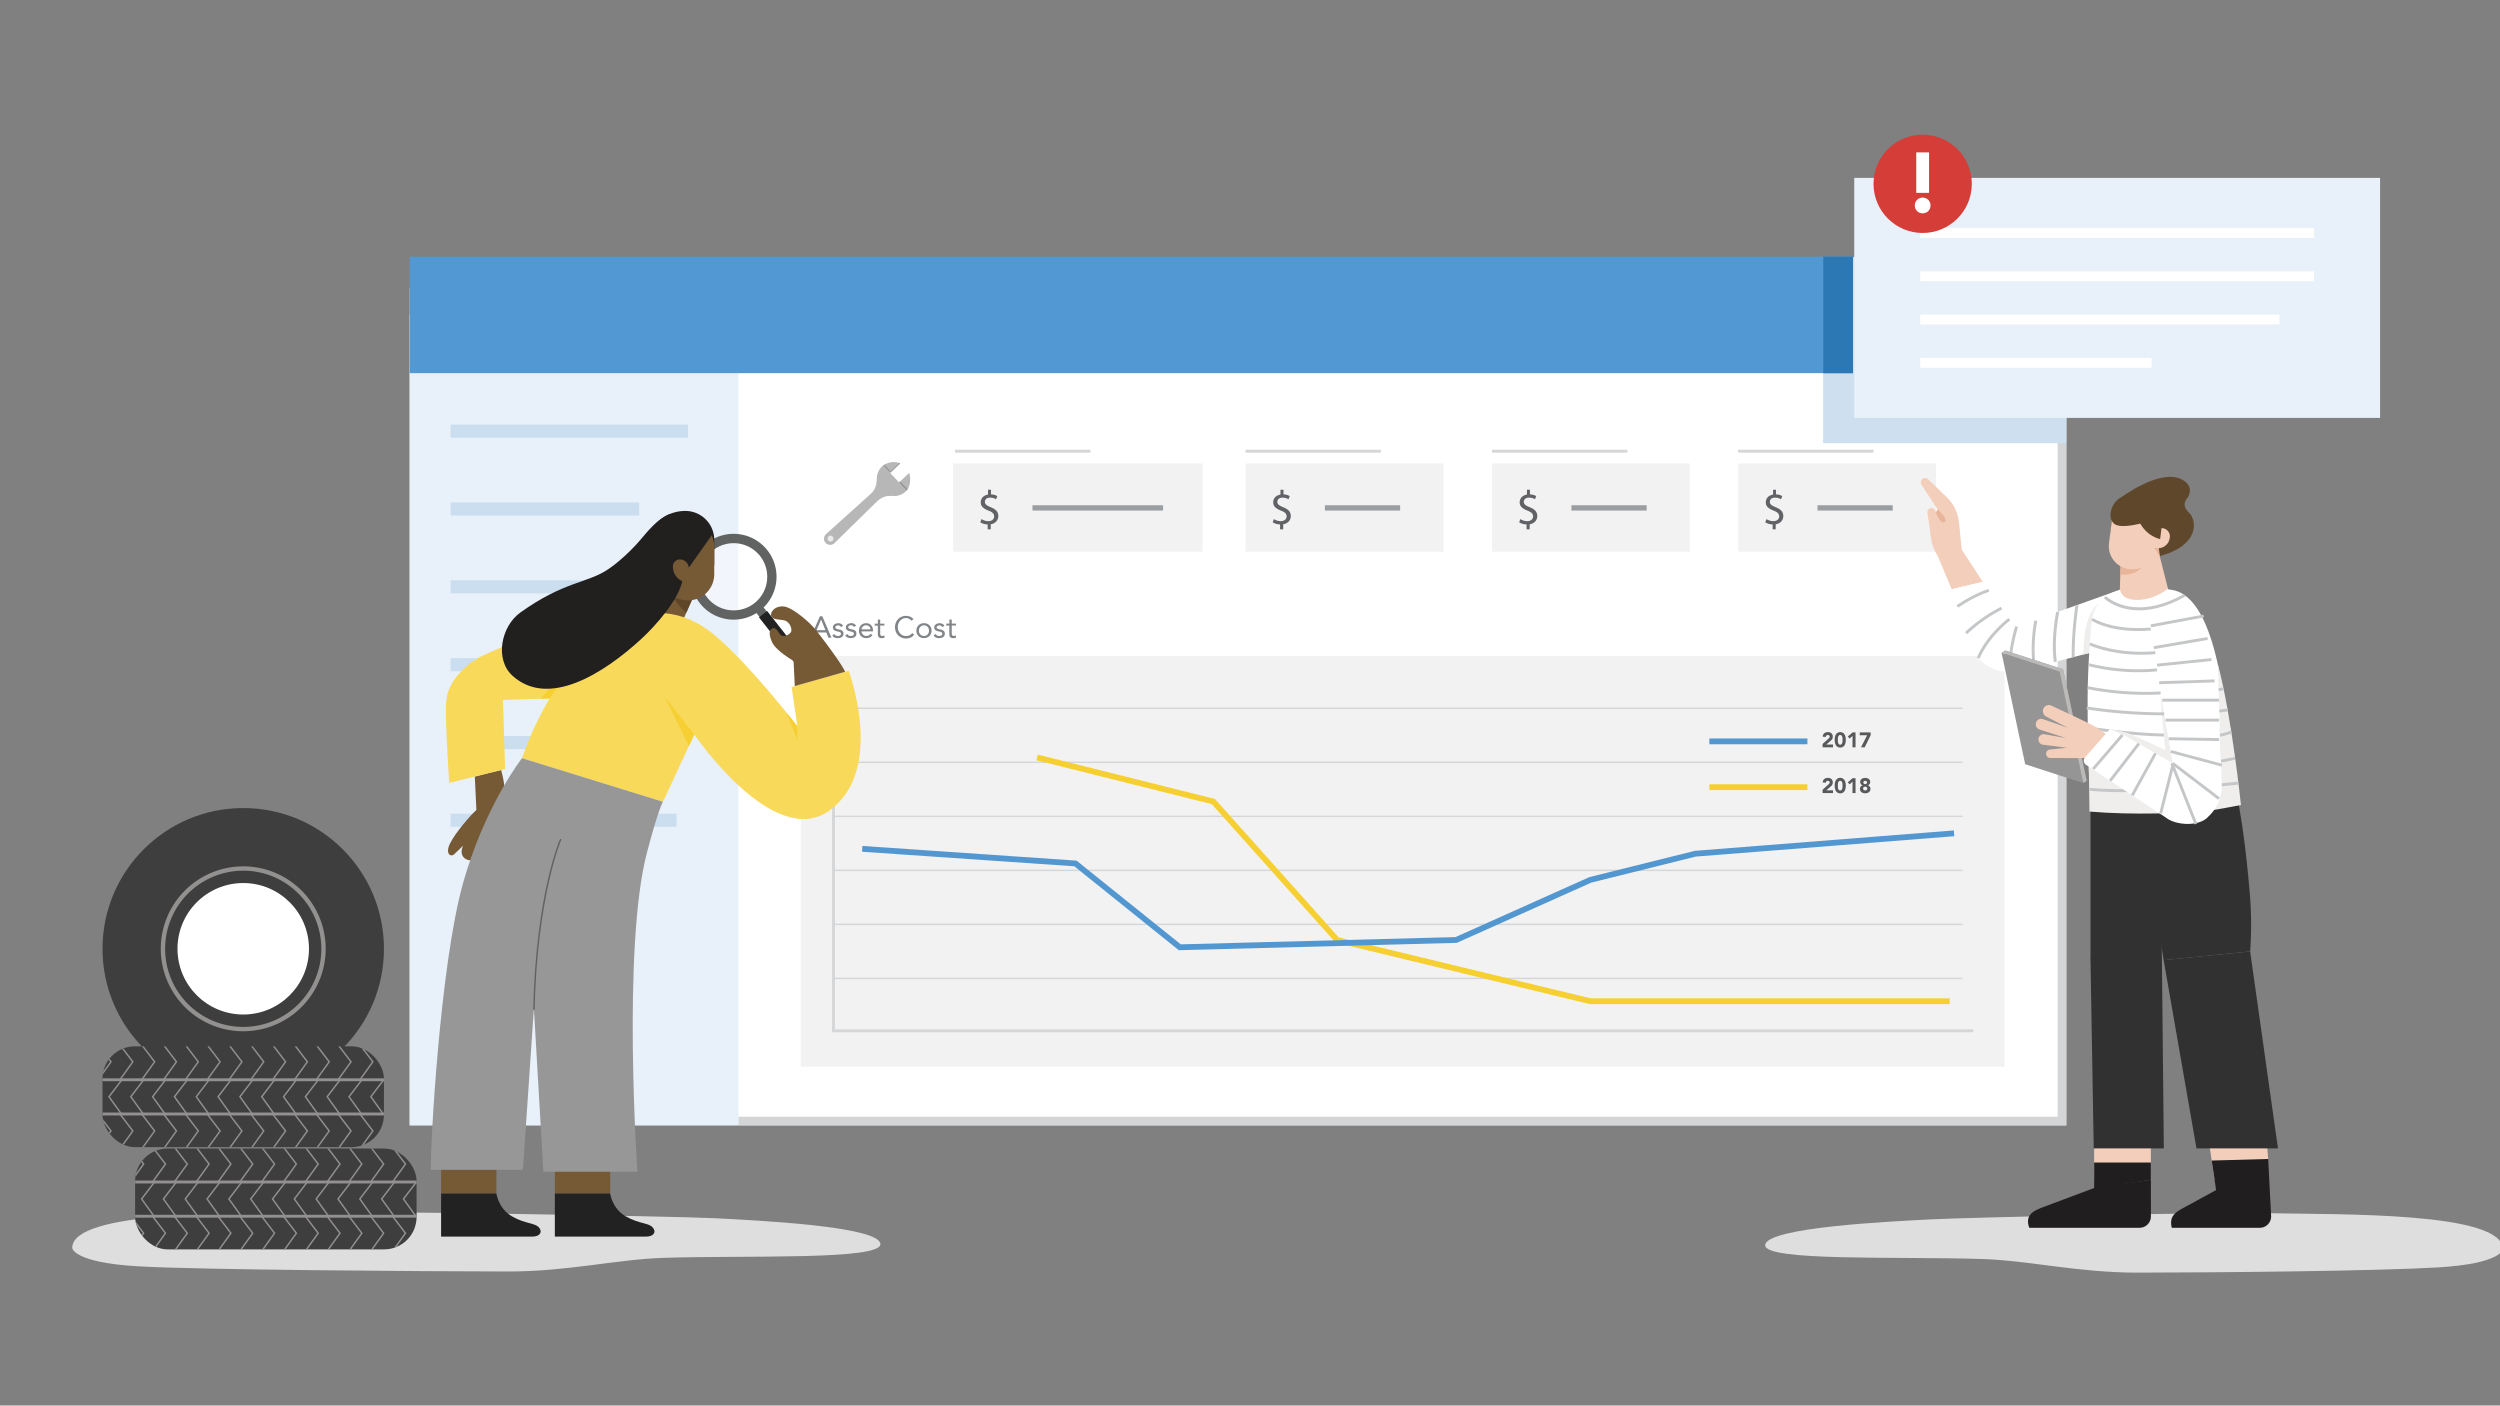
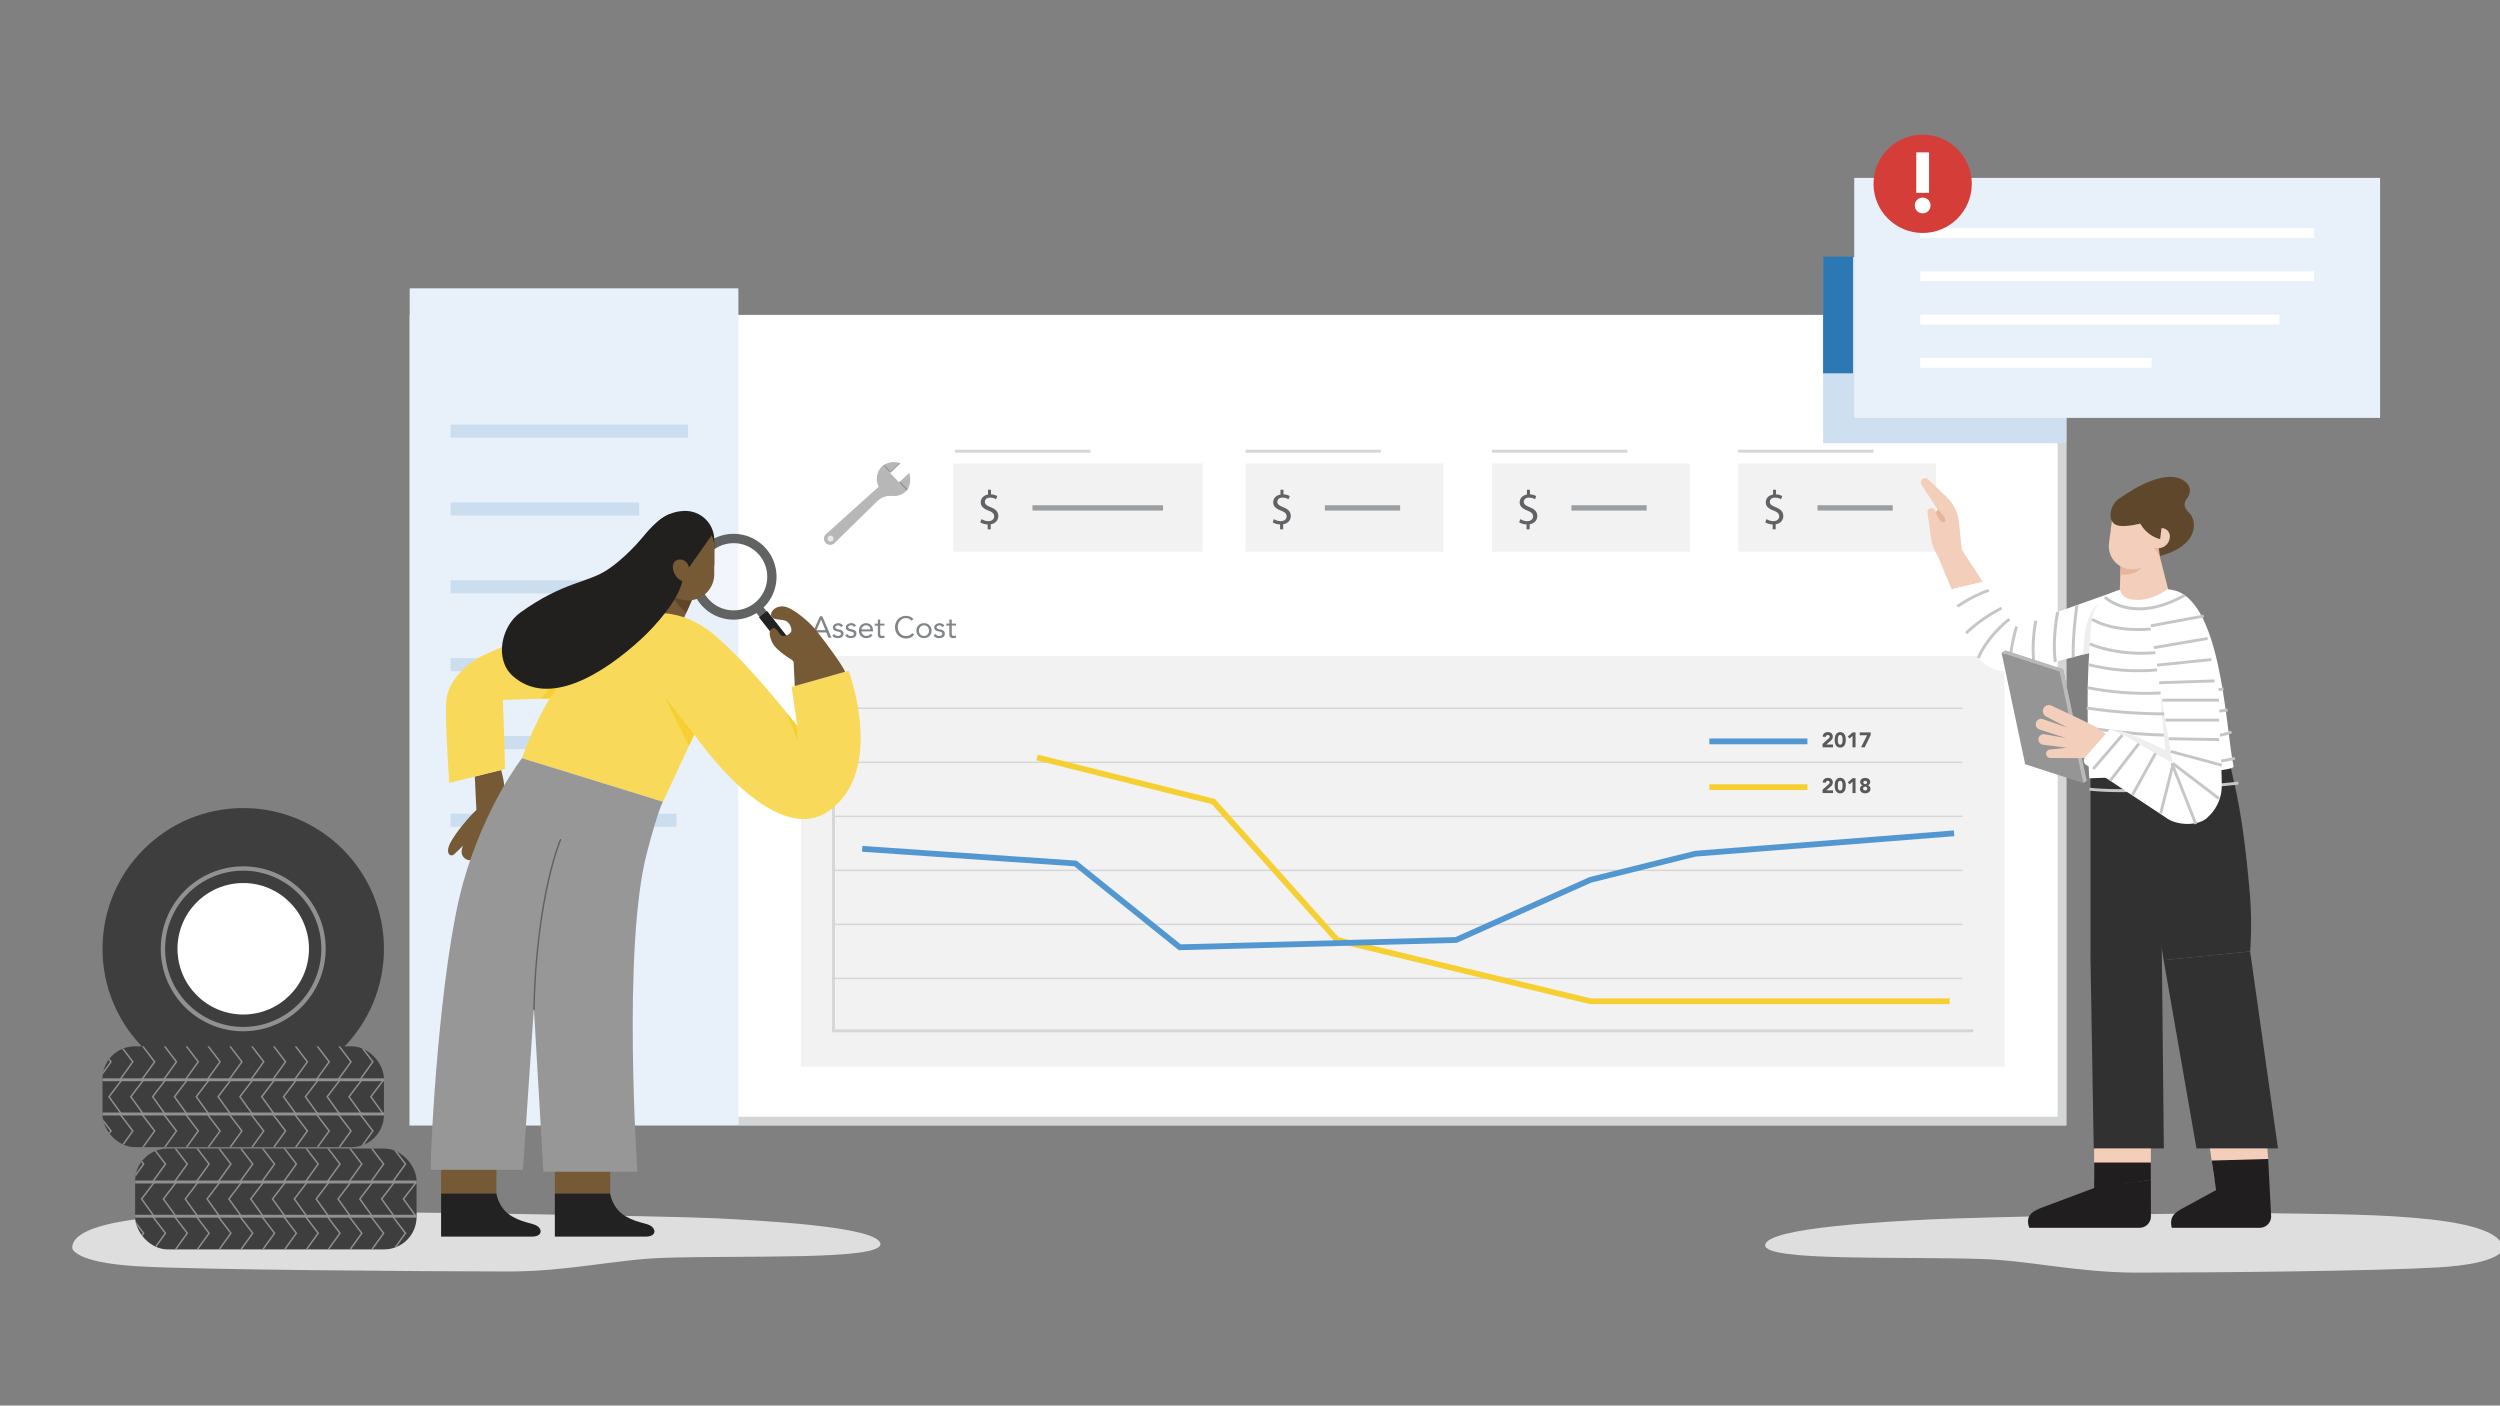
<svg xmlns="http://www.w3.org/2000/svg" id="Layer_1" data-name="Layer 1" viewBox="0 0 1721.19 967.7">
  <rect x="0" y="0" width="1721.19" height="967.7" fill="#808080" stroke="none" />
  <defs>
    <style>.cls-1{fill:none;}.cls-2{fill:#fff;}.cls-3{fill:#d4d5d6;}.cls-4{fill:#dedede;}.cls-5{fill:#e8f0f9;}.cls-6{fill:#5298d2;}.cls-7{fill:#f2f2f2;}.cls-8{fill:#616265;}.cls-9{fill:#9b9ea1;}.cls-10{fill:#d4d6d7;}.cls-11{fill:#828587;}.cls-12{fill:#b8b7b8;}.cls-13{fill:#eaeaea;}.cls-14{fill:#969595;}.cls-15{opacity:0.5;}.cls-16{fill:#abcce7;}.cls-17{fill:#f6cf32;}.cls-18{fill:#5397d1;}.cls-19{fill:#58595b;}.cls-20{fill:#5f472c;}.cls-21{fill:#313131;}.cls-22{fill:#f3ceba;}.cls-23{fill:#211e1f;}.cls-24{fill:#e8b49a;}.cls-25{fill:#c4c6c8;}.cls-26{fill:#efeeed;}.cls-27{fill:#bbbab9;}.cls-28{fill:#cedfef;}.cls-29{fill:#2c78b4;}.cls-30{fill:#d53e38;}.cls-31{fill:#765a36;}.cls-32{fill:#212221;}.cls-33{opacity:0.42;}.cls-34{clip-path:url(#clip-path);}.cls-35{fill:#616262;}.cls-36{fill:#f8d95a;}.cls-37{fill:#221f1f;}.cls-38{fill:#604629;}.cls-39{fill:#e9b59b;}.cls-40{fill:#979797;}.cls-41{fill:#3e3e3e;}.cls-42{clip-path:url(#clip-path-2);}.cls-43{fill:#939090;}.cls-44{clip-path:url(#clip-path-3);}</style>
    <clipPath id="clip-path">
      <circle class="cls-1" cx="505.11" cy="397.04" r="23.9" />
    </clipPath>
    <clipPath id="clip-path-2">
      <rect class="cls-1" x="93.04" y="790.74" width="193.77" height="69.42" rx="22.34" transform="translate(379.84 1650.91) rotate(-180)" />
    </clipPath>
    <clipPath id="clip-path-3">
      <rect class="cls-1" x="70.58" y="720.35" width="193.77" height="69.42" rx="22.34" transform="translate(334.92 1510.13) rotate(-180)" />
    </clipPath>
  </defs>
  <title>Artboard 2</title>
  <rect class="cls-2" x="282.07" y="216.8" width="1140.48" height="557.94" />
  <polygon class="cls-3" points="1422.66 774.83 508.37 774.83 508.37 768.83 1416.66 768.83 1416.66 176.69 1422.66 176.69 1422.66 774.83" />
  <path class="cls-4" d="M1723.18,860s-.66,10-44.89,12.59c-41.36,2.47-148.58,3.52-206.73,3.59-40.92,0-74.41-8.32-106.72-9.38-57.32-1.88-150.46,1.79-149.55-9.61,1-12.17,85-16.2,113.81-17.67s195.16-5,233.45-4.24C1611,836.27,1723.24,834.21,1723.18,860Z" />
  <rect class="cls-5" x="282.07" y="198.51" width="226.29" height="576.23" />
-   <rect class="cls-6" x="282.07" y="176.7" width="1135.29" height="80.21" />
  <rect class="cls-7" x="551.3" y="451.6" width="828.75" height="282.84" />
  <rect class="cls-7" x="656.19" y="319.1" width="171.73" height="60.75" />
  <path class="cls-8" d="M680,364.41v-3.35a9.74,9.74,0,0,1-5.08-1.46l.8-2.23a8.81,8.81,0,0,0,4.78,1.43c2.35,0,3.95-1.36,3.95-3.25s-1.3-3-3.75-3.95c-3.39-1.33-5.48-2.86-5.48-5.74s2-4.85,5-5.35v-3.35h2.06v3.22a8.92,8.92,0,0,1,4.31,1.16l-.82,2.19a8.15,8.15,0,0,0-4.19-1.12c-2.55,0-3.51,1.52-3.51,2.85,0,1.73,1.22,2.59,4.11,3.78,3.42,1.4,5.14,3.12,5.14,6.08,0,2.62-1.82,5.07-5.24,5.64v3.45Z" />
  <rect class="cls-9" x="710.83" y="347.85" width="89.92" height="3.66" />
  <rect class="cls-7" x="857.53" y="319.1" width="136.24" height="60.75" />
  <path class="cls-8" d="M881.31,364.41v-3.35a9.71,9.71,0,0,1-5.08-1.46l.8-2.23a8.81,8.81,0,0,0,4.78,1.43c2.35,0,4-1.36,4-3.25s-1.3-3-3.75-3.95c-3.39-1.33-5.48-2.86-5.48-5.74s2-4.85,5-5.35v-3.35h2.06v3.22a8.92,8.92,0,0,1,4.31,1.16l-.83,2.19a8.07,8.07,0,0,0-4.18-1.12c-2.55,0-3.52,1.52-3.52,2.85,0,1.73,1.23,2.59,4.12,3.78,3.42,1.4,5.14,3.12,5.14,6.08,0,2.62-1.82,5.07-5.24,5.64v3.45Z" />
  <rect class="cls-9" x="912.17" y="347.85" width="51.8" height="3.66" />
  <rect class="cls-7" x="1027.23" y="319.1" width="136.24" height="60.75" />
  <path class="cls-8" d="M1051,364.41v-3.35a9.77,9.77,0,0,1-5.08-1.46l.8-2.23a8.83,8.83,0,0,0,4.78,1.43c2.36,0,4-1.36,4-3.25s-1.29-3-3.75-3.95c-3.39-1.33-5.48-2.86-5.48-5.74s2-4.85,5-5.35v-3.35h2.06v3.22a9,9,0,0,1,4.32,1.16l-.83,2.19a8.13,8.13,0,0,0-4.18-1.12c-2.56,0-3.52,1.52-3.52,2.85,0,1.73,1.23,2.59,4.11,3.78,3.42,1.4,5.15,3.12,5.15,6.08,0,2.62-1.83,5.07-5.25,5.64v3.45Z" />
  <rect class="cls-9" x="1081.88" y="347.85" width="51.8" height="3.66" />
  <rect class="cls-10" x="657.49" y="309.63" width="93.21" height="2" />
  <rect class="cls-10" x="857.53" y="309.63" width="93.21" height="2" />
  <rect class="cls-10" x="1027.23" y="309.63" width="93.21" height="2" />
  <rect class="cls-7" x="1196.66" y="319.1" width="136.24" height="60.75" />
  <path class="cls-8" d="M1220.44,364.41v-3.35a9.7,9.7,0,0,1-5.07-1.46l.79-2.23a8.83,8.83,0,0,0,4.78,1.43c2.36,0,4-1.36,4-3.25s-1.29-3-3.75-3.95c-3.39-1.33-5.48-2.86-5.48-5.74s2-4.85,5-5.35v-3.35h2v3.22a9,9,0,0,1,4.32,1.16l-.83,2.19a8.13,8.13,0,0,0-4.18-1.12c-2.56,0-3.52,1.52-3.52,2.85,0,1.73,1.23,2.59,4.11,3.78,3.42,1.4,5.15,3.12,5.15,6.08,0,2.62-1.83,5.07-5.25,5.64v3.45Z" />
  <rect class="cls-9" x="1251.31" y="347.85" width="51.8" height="3.66" />
  <rect class="cls-10" x="1196.66" y="309.63" width="93.21" height="2" />
  <path class="cls-11" d="M564.5,424.27h1.65l6.29,14.81h-2.05l-1.5-3.64h-7.41L560,439.08h-2Zm.79,2.26h0l-3.08,7.28h6.05Z" />
  <path class="cls-11" d="M574.32,436.5a4.17,4.17,0,0,0,1.06,1,2.78,2.78,0,0,0,1.45.35,4,4,0,0,0,.77-.08,2.55,2.55,0,0,0,.7-.27,1.74,1.74,0,0,0,.5-.47,1.18,1.18,0,0,0,.19-.68,1.09,1.09,0,0,0-.18-.65,1.5,1.5,0,0,0-.47-.43,2.7,2.7,0,0,0-.67-.28c-.25-.07-.51-.14-.77-.19-.46-.1-.9-.21-1.32-.34a4,4,0,0,1-1.1-.49,2.33,2.33,0,0,1-.75-.78,2.4,2.4,0,0,1-.28-1.24,2.44,2.44,0,0,1,.31-1.25,2.78,2.78,0,0,1,.84-.9,3.8,3.8,0,0,1,1.17-.54,4.62,4.62,0,0,1,1.34-.19,4.46,4.46,0,0,1,1.93.42,3,3,0,0,1,1.39,1.36l-1.36.9a2.47,2.47,0,0,0-.82-.85,2.28,2.28,0,0,0-1.25-.33,2.71,2.71,0,0,0-.68.09,2,2,0,0,0-.61.25,1.35,1.35,0,0,0-.46.43,1.07,1.07,0,0,0-.17.59.76.76,0,0,0,.2.54,1.78,1.78,0,0,0,.54.38,4.5,4.5,0,0,0,.79.3c.3.08.61.15.94.21a9.22,9.22,0,0,1,1.23.32,3.52,3.52,0,0,1,1,.53,2.33,2.33,0,0,1,.69.84,2.7,2.7,0,0,1,.26,1.23,2.88,2.88,0,0,1-.34,1.43,2.79,2.79,0,0,1-.89.95,4,4,0,0,1-1.25.53,6.3,6.3,0,0,1-1.44.17,5.48,5.48,0,0,1-2.16-.39,3.9,3.9,0,0,1-1.64-1.43Z" />
  <path class="cls-11" d="M583.23,436.5a4.17,4.17,0,0,0,1.06,1,2.78,2.78,0,0,0,1.45.35,4.11,4.11,0,0,0,.77-.08,2.68,2.68,0,0,0,.7-.27,1.74,1.74,0,0,0,.5-.47,1.18,1.18,0,0,0,.19-.68,1.09,1.09,0,0,0-.18-.65,1.62,1.62,0,0,0-.47-.43,2.7,2.7,0,0,0-.67-.28c-.25-.07-.51-.14-.77-.19-.46-.1-.9-.21-1.32-.34a3.82,3.82,0,0,1-1.1-.49,2.33,2.33,0,0,1-.75-.78,2.4,2.4,0,0,1-.28-1.24,2.44,2.44,0,0,1,.31-1.25,2.78,2.78,0,0,1,.84-.9,3.7,3.7,0,0,1,1.17-.54A4.55,4.55,0,0,1,586,429a4.48,4.48,0,0,1,1.94.42,3,3,0,0,1,1.39,1.36l-1.36.9a2.47,2.47,0,0,0-.82-.85,2.28,2.28,0,0,0-1.25-.33,2.71,2.71,0,0,0-.68.09,2.12,2.12,0,0,0-.62.25,1.42,1.42,0,0,0-.45.43,1.07,1.07,0,0,0-.17.59.76.76,0,0,0,.2.54,1.78,1.78,0,0,0,.54.38,4.5,4.5,0,0,0,.79.3q.45.12.93.21a9,9,0,0,1,1.24.32,3.52,3.52,0,0,1,1,.53,2.33,2.33,0,0,1,.69.84,2.7,2.7,0,0,1,.25,1.23,2.88,2.88,0,0,1-.33,1.43,2.79,2.79,0,0,1-.89.95,4,4,0,0,1-1.25.53,6.3,6.3,0,0,1-1.44.17,5.48,5.48,0,0,1-2.16-.39,3.85,3.85,0,0,1-1.64-1.43Z" />
  <path class="cls-11" d="M600.68,437.3a5,5,0,0,1-1.93,1.58,6.07,6.07,0,0,1-2.42.45,5.15,5.15,0,0,1-2.08-.41,4.59,4.59,0,0,1-1.55-1.1,4.72,4.72,0,0,1-1-1.63,5.81,5.81,0,0,1-.34-2,5.46,5.46,0,0,1,.38-2.08,4.74,4.74,0,0,1,1-1.63,5,5,0,0,1,1.59-1.06,5.25,5.25,0,0,1,2-.37,5,5,0,0,1,1.88.34,4.2,4.2,0,0,1,1.48,1,4.58,4.58,0,0,1,1,1.61,6.53,6.53,0,0,1,.33,2.16v.53h-7.9a3.22,3.22,0,0,0,.3,1.2,3.34,3.34,0,0,0,.68,1,3.08,3.08,0,0,0,1,.68,3,3,0,0,0,1.24.25,3.86,3.86,0,0,0,1.79-.37,4.3,4.3,0,0,0,1.32-1.11Zm-1.41-4a2.79,2.79,0,0,0-.81-2,2.91,2.91,0,0,0-2.13-.76,3,3,0,0,0-3.2,2.76Z" />
  <path class="cls-11" d="M608.92,430.67H606v4.89c0,.32,0,.62,0,.89a1.73,1.73,0,0,0,.17.71,1,1,0,0,0,.44.48,1.57,1.57,0,0,0,.83.18,3.89,3.89,0,0,0,.74-.08,3.52,3.52,0,0,0,.71-.25L609,439a3.36,3.36,0,0,1-.93.27,5.65,5.65,0,0,1-1,.09,3.55,3.55,0,0,1-1.4-.23,1.92,1.92,0,0,1-.82-.65,2.43,2.43,0,0,1-.39-1,9.45,9.45,0,0,1-.09-1.37v-5.37h-2.13v-1.38h2.13v-2.78H606v2.78h2.89Z" />
  <path class="cls-11" d="M627.4,427.32a4.15,4.15,0,0,0-1.65-1.35,4.85,4.85,0,0,0-2-.44,5.07,5.07,0,0,0-2.27.5,5.64,5.64,0,0,0-1.79,1.35,6.23,6.23,0,0,0-1.17,2,6.58,6.58,0,0,0-.42,2.33,6.84,6.84,0,0,0,.42,2.42,6.18,6.18,0,0,0,1.16,1.94,5.52,5.52,0,0,0,1.78,1.31,5.77,5.77,0,0,0,4.72,0,5.56,5.56,0,0,0,1.86-1.54l1.32,1.11a6.17,6.17,0,0,1-2.42,2,7.89,7.89,0,0,1-3.19.62,7.53,7.53,0,0,1-3-.58,7.22,7.22,0,0,1-2.39-1.62,7.35,7.35,0,0,1-1.59-2.46,8.14,8.14,0,0,1-.58-3.12,8.35,8.35,0,0,1,.56-3.05,7.42,7.42,0,0,1,1.56-2.47,7.16,7.16,0,0,1,2.38-1.65,7.52,7.52,0,0,1,3-.61,7.75,7.75,0,0,1,2.9.55,5.31,5.31,0,0,1,2.33,1.77Z" />
  <path class="cls-11" d="M630.9,434.18a5.44,5.44,0,0,1,.39-2.09,5,5,0,0,1,1.09-1.62,5,5,0,0,1,1.65-1.06,6.12,6.12,0,0,1,4.19,0,5,5,0,0,1,1.65,1.06,5,5,0,0,1,1.09,1.62,5.44,5.44,0,0,1,.39,2.09,5.37,5.37,0,0,1-.39,2.09,5.12,5.12,0,0,1-1.09,1.63,4.85,4.85,0,0,1-1.65,1.05,6,6,0,0,1-4.19,0,4.85,4.85,0,0,1-1.65-1.05,5.12,5.12,0,0,1-1.09-1.63A5.37,5.37,0,0,1,630.9,434.18Zm1.75,0a4.18,4.18,0,0,0,.24,1.44,3.28,3.28,0,0,0,1.8,1.92,3.48,3.48,0,0,0,1.43.28,3.52,3.52,0,0,0,1.44-.28,3.28,3.28,0,0,0,1.8-1.92,4.41,4.41,0,0,0,0-2.87,3.45,3.45,0,0,0-.7-1.15,3.27,3.27,0,0,0-1.1-.77,3.53,3.53,0,0,0-1.44-.29,3.48,3.48,0,0,0-1.43.29,3.27,3.27,0,0,0-1.1.77,3.45,3.45,0,0,0-.7,1.15A4.17,4.17,0,0,0,632.65,434.18Z" />
  <path class="cls-11" d="M644.09,436.5a4,4,0,0,0,1.06,1,2.78,2.78,0,0,0,1.45.35,4.11,4.11,0,0,0,.77-.08,2.68,2.68,0,0,0,.7-.27,1.74,1.74,0,0,0,.5-.47,1.26,1.26,0,0,0,.19-.68,1.09,1.09,0,0,0-.18-.65,1.62,1.62,0,0,0-.47-.43,2.7,2.7,0,0,0-.67-.28c-.25-.07-.51-.14-.77-.19-.46-.1-.9-.21-1.32-.34a3.82,3.82,0,0,1-1.1-.49,2.24,2.24,0,0,1-.75-.78,2.39,2.39,0,0,1-.29-1.24,2.45,2.45,0,0,1,.32-1.25,2.86,2.86,0,0,1,.83-.9,3.86,3.86,0,0,1,1.18-.54,4.55,4.55,0,0,1,1.33-.19,4.48,4.48,0,0,1,1.94.42,3,3,0,0,1,1.39,1.36l-1.36.9a2.41,2.41,0,0,0-.83-.85,2.23,2.23,0,0,0-1.24-.33,2.71,2.71,0,0,0-.68.09,2,2,0,0,0-.62.25,1.42,1.42,0,0,0-.45.43,1,1,0,0,0-.17.59.79.79,0,0,0,.19.54,2,2,0,0,0,.55.38,4.5,4.5,0,0,0,.79.3q.45.12.93.21a9,9,0,0,1,1.24.32,3.52,3.52,0,0,1,1,.53,2.55,2.55,0,0,1,.69.84,2.7,2.7,0,0,1,.25,1.23,2.88,2.88,0,0,1-.33,1.43,2.79,2.79,0,0,1-.89.95,4,4,0,0,1-1.25.53,6.3,6.3,0,0,1-1.44.17,5.45,5.45,0,0,1-2.16-.39,3.85,3.85,0,0,1-1.64-1.43Z" />
  <path class="cls-11" d="M658.15,430.67h-2.89v4.89c0,.32,0,.62,0,.89a1.9,1.9,0,0,0,.17.71,1,1,0,0,0,.44.48,1.57,1.57,0,0,0,.83.18,3.81,3.81,0,0,0,.74-.08,3.52,3.52,0,0,0,.71-.25l.06,1.48a3.36,3.36,0,0,1-.93.27,5.65,5.65,0,0,1-1,.09,3.55,3.55,0,0,1-1.4-.23,1.92,1.92,0,0,1-.82-.65,2.57,2.57,0,0,1-.39-1,9.45,9.45,0,0,1-.09-1.37v-5.37H651.5v-1.38h2.13v-2.78h1.63v2.78h2.89Z" />
  <path class="cls-12" d="M610.71,338.44l-36.23,35.49a4.26,4.26,0,0,1-6.05-.15h0a4.26,4.26,0,0,1,.21-6l37.7-33.94Z" />
  <circle class="cls-13" cx="571.8" cy="370.8" r="2.04" />
  <path class="cls-12" d="M626,325.57l-7,6.57L612.3,325l6.68-6.28a12.26,12.26,0,0,0-11.76,2.44,11.88,11.88,0,0,0,16.28,17.3C626.9,335.22,627.2,329.64,626,325.57Z" />
-   <path class="cls-12" d="M603.53,330.8a12.3,12.3,0,0,1-4.12,9.28l7.33-5.74Z" />
  <path class="cls-12" d="M613.46,341.5c-2.26-.21-5.4,0-9.42,3.48l6.08-6.91Z" />
  <polygon class="cls-14" points="612.3 324.96 612.95 324.35 608.78 319.91 608.19 320.31 612.3 324.96" />
  <polygon class="cls-14" points="618.98 318.68 619.9 318.99 612.88 325.58 612.3 324.96 618.98 318.68" />
  <polygon class="cls-14" points="619.73 331.5 619.05 332.14 624.23 337.64 624.93 336.67 619.73 331.5" />
  <g class="cls-15">
    <rect class="cls-16" x="310.21" y="292.3" width="163.44" height="9" />
    <rect class="cls-16" x="310.21" y="345.91" width="129.83" height="9" />
    <rect class="cls-16" x="310.21" y="399.51" width="163.44" height="9" />
    <rect class="cls-16" x="310.21" y="453.12" width="163.44" height="9" />
    <rect class="cls-16" x="310.21" y="506.73" width="129.83" height="9" />
    <rect class="cls-16" x="310.21" y="560.21" width="155.57" height="9" />
  </g>
  <polygon class="cls-10" points="1358.59 710.68 572.85 710.68 572.85 480.68 574.85 480.68 574.85 708.68 1358.59 708.68 1358.59 710.68" />
  <rect class="cls-10" x="573.85" y="487.14" width="777.28" height="1" />
  <rect class="cls-10" x="573.85" y="524.33" width="777.28" height="1" />
  <rect class="cls-10" x="573.85" y="561.53" width="777.28" height="1" />
  <rect class="cls-10" x="573.85" y="598.73" width="777.28" height="1" />
  <rect class="cls-10" x="573.85" y="635.92" width="777.28" height="1" />
  <rect class="cls-10" x="573.85" y="673.12" width="777.28" height="1" />
  <polygon class="cls-17" points="1342.27 691.33 1094.65 691.33 1094.42 691.28 919.5 648.95 919.08 648.48 834.26 553.63 713.52 523.41 714.5 519.53 836.42 550.05 836.84 550.5 921.65 645.35 1095.13 687.33 1342.27 687.33 1342.27 691.33" />
  <polygon class="cls-18" points="811.57 654.19 739.65 596.43 593.47 586.4 593.74 582.41 741.18 592.52 812.93 650.15 1002.05 645.16 1094.23 603.87 1094.4 603.82 1166.84 585.78 1167 585.76 1345.17 571.72 1345.48 575.71 1167.48 589.74 1095.54 607.66 1002.95 649.14 1002.55 649.15 811.57 654.19" />
  <rect class="cls-17" x="1176.85" y="539.94" width="67.52" height="4" />
  <path class="cls-19" d="M1254.78,543.72l4-3.59a7.19,7.19,0,0,0,.61-.62,1.22,1.22,0,0,0,.3-.82,1,1,0,0,0-.37-.82,1.46,1.46,0,0,0-.89-.29,1.21,1.21,0,0,0-1,.37,1.49,1.49,0,0,0-.38.93l-2.18-.16a3.59,3.59,0,0,1,.33-1.38,2.78,2.78,0,0,1,.77-1,3.29,3.29,0,0,1,1.13-.59,4.78,4.78,0,0,1,1.4-.2,4.21,4.21,0,0,1,1.3.2,3,3,0,0,1,1.06.58,2.68,2.68,0,0,1,.71,1,3.29,3.29,0,0,1,.25,1.35,3.57,3.57,0,0,1-.1.89,3.08,3.08,0,0,1-.28.72,3.72,3.72,0,0,1-.43.61,6.78,6.78,0,0,1-.54.53l-3.12,2.69H1262V546h-7.17Z" />
  <path class="cls-19" d="M1263.14,540.89a9.9,9.9,0,0,1,.17-1.86,5.49,5.49,0,0,1,.59-1.71,3.54,3.54,0,0,1,1.17-1.26,3.48,3.48,0,0,1,4.94,1.26,5.26,5.26,0,0,1,.6,1.71,10.81,10.81,0,0,1,.17,1.86,10.61,10.61,0,0,1-.17,1.85,5.4,5.4,0,0,1-.6,1.72,3.42,3.42,0,0,1-1.17,1.25,3.87,3.87,0,0,1-3.77,0,3.59,3.59,0,0,1-1.17-1.25,5.64,5.64,0,0,1-.59-1.72A9.72,9.72,0,0,1,1263.14,540.89Zm2.18,0c0,.27,0,.59,0,1a4.88,4.88,0,0,0,.2,1.09,2.29,2.29,0,0,0,.49.88,1.14,1.14,0,0,0,.92.37,1.16,1.16,0,0,0,.91-.37,2.3,2.3,0,0,0,.5-.88,4.88,4.88,0,0,0,.19-1.09c0-.38,0-.7,0-1s0-.6,0-1a5,5,0,0,0-.19-1.09,2.38,2.38,0,0,0-.5-.88,1.18,1.18,0,0,0-.91-.36,1.16,1.16,0,0,0-.92.36,2.36,2.36,0,0,0-.49.88,5,5,0,0,0-.2,1.09C1265.33,540.29,1265.32,540.62,1265.32,540.89Z" />
  <path class="cls-19" d="M1275.43,538.19l-2.06,1.81-1.23-1.42,3.35-2.83h2V546h-2.1Z" />
  <path class="cls-19" d="M1280.71,538.4a2.86,2.86,0,0,1,.26-1.24,2.53,2.53,0,0,1,.74-.88,3.12,3.12,0,0,1,1.1-.53,4.82,4.82,0,0,1,1.34-.18,4.75,4.75,0,0,1,1.33.18,3,3,0,0,1,1.09.53,2.53,2.53,0,0,1,.74.88,2.73,2.73,0,0,1,.28,1.24,2.32,2.32,0,0,1-.46,1.44,2.4,2.4,0,0,1-1.29.84v0a2.41,2.41,0,0,1,1.92,2.5,2.78,2.78,0,0,1-.3,1.31,2.74,2.74,0,0,1-.79.93,3.47,3.47,0,0,1-1.16.56,4.71,4.71,0,0,1-1.36.19,4.77,4.77,0,0,1-1.37-.19,3.42,3.42,0,0,1-1.15-.56,2.66,2.66,0,0,1-.8-.93,2.78,2.78,0,0,1-.3-1.31,2.6,2.6,0,0,1,.49-1.6,2.55,2.55,0,0,1,1.43-.9v0a2.44,2.44,0,0,1-1.29-.84A2.31,2.31,0,0,1,1280.71,538.4Zm2,4.5a1.23,1.23,0,0,0,.39.92,1.63,1.63,0,0,0,2.09,0,1.28,1.28,0,0,0,0-1.84,1.63,1.63,0,0,0-2.09,0A1.23,1.23,0,0,0,1282.71,542.9Zm.17-4.19a1.08,1.08,0,0,0,.35.81,1.4,1.4,0,0,0,1.83,0,1.1,1.1,0,0,0,0-1.61,1.43,1.43,0,0,0-1.83,0A1.08,1.08,0,0,0,1282.88,538.71Z" />
  <rect class="cls-18" x="1176.85" y="508.42" width="67.52" height="4" />
  <path class="cls-19" d="M1254.78,512.2l4-3.59a7.19,7.19,0,0,0,.61-.62,1.24,1.24,0,0,0,.3-.82,1,1,0,0,0-.37-.82,1.4,1.4,0,0,0-.89-.29,1.21,1.21,0,0,0-1,.37,1.47,1.47,0,0,0-.38.93l-2.18-.16a3.59,3.59,0,0,1,.33-1.38,2.78,2.78,0,0,1,.77-1,3.13,3.13,0,0,1,1.13-.59,4.78,4.78,0,0,1,1.4-.2,4.21,4.21,0,0,1,1.3.2,3,3,0,0,1,1.06.58,2.73,2.73,0,0,1,.71,1,3.35,3.35,0,0,1,.25,1.35,3.59,3.59,0,0,1-.1.9,3.08,3.08,0,0,1-.28.72,3.72,3.72,0,0,1-.43.61,6.78,6.78,0,0,1-.54.53l-3.12,2.69H1262v1.91h-7.17Z" />
  <path class="cls-19" d="M1263.14,509.37a9.9,9.9,0,0,1,.17-1.86,5.64,5.64,0,0,1,.59-1.72,3.59,3.59,0,0,1,1.17-1.25,3.87,3.87,0,0,1,3.77,0,3.42,3.42,0,0,1,1.17,1.25,5.4,5.4,0,0,1,.6,1.72,10.81,10.81,0,0,1,.17,1.86,10.7,10.7,0,0,1-.17,1.85,5.4,5.4,0,0,1-.6,1.72,3.42,3.42,0,0,1-1.17,1.25,3.87,3.87,0,0,1-3.77,0,3.59,3.59,0,0,1-1.17-1.25,5.64,5.64,0,0,1-.59-1.72A9.8,9.8,0,0,1,1263.14,509.37Zm2.18,0c0,.27,0,.59,0,1a4.88,4.88,0,0,0,.2,1.09,2.29,2.29,0,0,0,.49.88,1.17,1.17,0,0,0,.92.37,1.19,1.19,0,0,0,.91-.37,2.3,2.3,0,0,0,.5-.88,4.88,4.88,0,0,0,.19-1.09c0-.38,0-.7,0-1s0-.6,0-1a5,5,0,0,0-.19-1.09,2.38,2.38,0,0,0-.5-.88,1.18,1.18,0,0,0-.91-.36,1.16,1.16,0,0,0-.92.36,2.36,2.36,0,0,0-.49.88,5,5,0,0,0-.2,1.09C1265.33,508.77,1265.32,509.09,1265.32,509.37Z" />
  <path class="cls-19" d="M1275.43,506.67l-2.06,1.81-1.23-1.42,3.35-2.83h2V514.5h-2.1Z" />
  <path class="cls-19" d="M1285.47,506.23h-5.08v-2h7.52v1.91l-4.11,8.36h-2.54Z" />
  <path class="cls-20" d="M1461,342.05s26.52-19.91,41.43-11.8c7.76,4.23,5,10.45,3.69,12.35-.65.93-4.8,4.92.9,10.3s7.38,22.63-20,29.92C1449.22,392.9,1461,342.05,1461,342.05Z" />
  <polyline class="cls-21" points="1439.31 509.17 1438.56 492.68 1529.69 492.68 1531.59 509.17" />
  <rect class="cls-22" x="1441.77" y="785.81" width="39.05" height="26.41" transform="translate(2922.59 1598.03) rotate(-180)" />
  <path class="cls-21" d="M1439.26,661.09l45.65-14.34,1.17-7.76c20.54-41.82,19.42-85,7.79-130.14h0l-54.61.32Z" />
  <path class="cls-21" d="M1531.59,508.94l6.06,27.75c6.87,28.08,10,63.34,11.52,81.32a259.66,259.66,0,0,1,0,37l-59.55,6-23.81-152.06Z" />
  <polygon class="cls-22" points="1524.58 812.22 1561.58 797.92 1560.65 785.81 1520.78 785.81 1524.58 812.22" />
  <path class="cls-23" d="M1480.82,812.22l-39,5.66-35.33,13.26c-8,3-12.13,6.09-9.41,14.16H1473a7.86,7.86,0,0,0,7.86-7.86Z" />
  <path class="cls-23" d="M1561.58,797.92l-38.9,1.09,3.06,20.32-19.21,10.49c-8.06,4.4-13.37,6.52-11.33,15.48h60.58a7.85,7.85,0,0,0,7.85-7.86Z" />
  <polygon class="cls-23" points="1480.82 800.37 1441.77 800.37 1441.77 818.59 1480.82 812.22 1480.82 800.37" />
  <polygon class="cls-21" points="1512.22 790.63 1568.33 790.63 1549.17 655.05 1489.62 661 1512.22 790.63" />
  <polygon class="cls-21" points="1441.48 790.63 1489.75 790.63 1488.17 635.99 1439.26 660.49 1441.48 790.63" />
  <path class="cls-22" d="M1350.56,378.33l-1.82-18.59a28,28,0,0,0-8.38-17.35l-13-12.57a3,3,0,0,0-4.55,3.77L1334,350.74l-.69,1.14a28.74,28.74,0,0,0,.17,29.83l.52.85,9.68,23.14,21.39-5.12Z" />
  <path class="cls-20" d="M1472.74,338.29h4.92a18.05,18.05,0,0,1,18.05,18.05v11.22a18.56,18.56,0,0,1-18.56,18.56h-1.56a21.91,21.91,0,0,1-21.91-21.91v-6.86a19.06,19.06,0,0,1,19.06-19.06Z" transform="translate(2893.2 904.19) rotate(-172.89)" />
  <polygon class="cls-22" points="1484.76 374.37 1460.45 374.37 1459.33 410.08 1493.83 410.08 1484.76 374.37" />
  <path class="cls-24" d="M1460,389.87l-.18,5.74s9,1.28,14.82-4.86Z" />
  <path class="cls-22" d="M1473.05,342.74h0a17,17,0,0,0-19,14.74L1452,374.05a15.92,15.92,0,0,0,13.82,17.77h0A18,18,0,0,0,1486,376.16l1.81-14.48A17,17,0,0,0,1473.05,342.74Z" />
  <polygon class="cls-24" points="1486.26 376.97 1483.19 377.08 1487.06 383.44 1486.26 376.97" />
  <path class="cls-24" d="M1455.37,407.52s13.59-2.48,37.74-.26l.72,2.82h-38.54Z" />
  <path class="cls-2" d="M1455.37,407.52l-68.07,24.24-22.19-31.18-21.39,5.12,12.91,39.42a30.32,30.32,0,0,0,35.29,16.67l65.45-17.25Z" />
  <path class="cls-25" d="M1426.34,452.48c-.39-15.76,2.52-35.82,2.55-36l2,.29c0,.19-2.91,20.09-2.53,35.68Z" />
  <path class="cls-25" d="M1414.05,455.84c-2.32-16,1.59-34.55,1.63-34.74l2,.42c0,.18-3.86,18.4-1.6,34Z" />
  <path class="cls-25" d="M1399.56,459.12c-2.32-16,1-31.88,1.09-32l1.95.43c0,.15-3.33,15.69-1.06,31.32Z" />
  <path class="cls-25" d="M1382.51,462.82c-.38-15,4.86-31.58,4.91-31.74l1.91.61c0,.16-5.19,16.43-4.82,31.08Z" />
  <path class="cls-25" d="M1362.85,453.47l-1.84-.79c6.91-16.06,21.2-26.74,21.81-27.18l1.19,1.61C1383.86,427.21,1369.54,437.92,1362.85,453.47Z" />
  <path class="cls-25" d="M1354.3,436.61l-1.39-1.44a106.35,106.35,0,0,1,24.67-17.37l.86,1.81A104,104,0,0,0,1354.3,436.61Z" />
  <path class="cls-25" d="M1348.13,418.31l-1.1-1.66c13.32-8.85,21.69-11,22-11.13l.5,1.94C1369.48,407.48,1361.13,409.68,1348.13,418.31Z" />
  <path class="cls-26" d="M1445.43,415.15s-11.1,4.89-11.1,35.5l6.93-1.81Z" />
  <path class="cls-2" d="M1438.38,535.84s100.43-3.1,99.38-8.14c-2.85-13.57-5-44.23-10.91-70.65-5.79-26-15.18-47.89-30.94-50.81-43.78-8.12-54.24,8.65-55.76,21.05-.56,4.53-2.84,31.33-2.87,53.09C1437.23,518.2,1438.38,535.84,1438.38,535.84Z" />
-   <path class="cls-25" d="M1528.39,504.13l-.18-2c2.69-.24,5.25-.52,7.63-.84l.26,2C1533.7,503.6,1531.1,503.89,1528.39,504.13Z" />
+   <path class="cls-25" d="M1528.39,504.13l-.18-2l.26,2C1533.7,503.6,1531.1,503.89,1528.39,504.13Z" />
  <path class="cls-25" d="M1492,507.15c-24.74-.33-53.9-4.87-54.2-4.92l.31-2c.29,0,29.32,4.56,53.91,4.89Z" />
  <path class="cls-22" d="M1492.62,405.32S1482.54,413.7,1470,413c-11.3-.61-10.47-8.58-10.47-8.58l5.76-4.37S1489.89,402.13,1492.62,405.32Z" />
  <polygon class="cls-14" points="1434.31 539.15 1394.28 526.16 1378.01 449.38 1418.04 462.37 1434.31 539.15" />
  <polygon class="cls-14" points="1436.64 537.57 1396.6 524.58 1380.34 447.79 1420.37 460.79 1436.64 537.57" />
  <polygon class="cls-27" points="1418.04 462.37 1420.37 460.79 1436.64 537.57 1434.31 539.15 1418.04 462.37" />
  <polygon class="cls-27" points="1378.01 449.38 1380.34 447.79 1420.37 460.79 1418.04 462.37 1378.01 449.38" />
  <path class="cls-22" d="M1441.72,499.87c-4.43-2.51-29.31-14-29.31-14a4.07,4.07,0,0,0-5.54,1.89,4.3,4.3,0,0,0,2,5.62l14.81,7.7-17.24-6a3.75,3.75,0,0,0-2.25,7.16l18.2,5.91-14.64-2.61a3.64,3.64,0,1,0-1.1,7.19l16.38,2.09-11.66,1.22a2.92,2.92,0,0,0,.3,5.83l26.49.06,17.07-12.81S1445.88,502.23,1441.72,499.87Z" />
  <path class="cls-22" d="M1329.62,371.16,1327,353a2.77,2.77,0,0,1,1.61-2.94h0a2.78,2.78,0,0,1,3.68,1.41l3.09,6.95Z" />
  <path class="cls-24" d="M1334,350.74c4.53,4.23,7,7.8,4.4,8.92s-5.6-6.88-5.6-6.88Z" />
  <path class="cls-20" d="M1469.69,338a52.15,52.15,0,0,1,15.43,0c5.42.89,10.73,4.05,13.09,8.79,2.88,5.74-1,21.61-6.29,30.53l-7.19-26.77Z" />
  <path class="cls-22" d="M1492,363.68h1.74a0,0,0,0,1,0,0v11.64a2.41,2.41,0,0,1-2.41,2.41h-1.74a5.56,5.56,0,0,1-5.56-5.56v-.52a8,8,0,0,1,8-8Z" transform="translate(2920.41 922.88) rotate(-172.89)" />
  <path class="cls-20" d="M1472.77,342a17.92,17.92,0,0,0-15.09,5.28l14,10.39,2.77,4.27a21.9,21.9,0,0,0,11.75,8.94l1,.31,1.14-9.15A18,18,0,0,0,1472.77,342Z" />
-   <path class="cls-26" d="M1438.56,558.74c30.33,2.58,63.29,1,78.38-.14,5.89-.44,25.9-4.37,25.9-4.37s-6.34-61.55-16-97.18c0,0,1.64,42.16,1.63,59.76,0,8.38-.84,13.23-1.76,20.76l-22.44,4.09-66.18-13.81Z" />
  <path class="cls-25" d="M1460.81,545.35a217.76,217.76,0,0,1-22.36-1l.22-2c33.95,3.62,101.65-4.15,102.33-4.23l.23,2C1540.68,540.21,1495.93,545.35,1460.81,545.35Z" />
  <path class="cls-2" d="M1515.11,429.7c5.45,27.34,14.8,79.15,14.49,111.72a28.72,28.72,0,0,1-9.16,20.73h0c-6.11,7.1-22.38,6.25-29.24.75l-55-36.33a3.46,3.46,0,0,1-.68-5.17l17.35-19.73L1458,504l37.89,21.5L1480.91,436a17.39,17.39,0,0,1,12.53-19.62h0A17.4,17.4,0,0,1,1515.11,429.7Z" />
  <path class="cls-26" d="M1464.5,507.34l31.36,18.19-8.08-46.48h0c-.83.48,3,37.33,3,37.33s-19-8.89-24-11a56,56,0,0,0-12.77-3.08Z" />
  <path class="cls-20" d="M1477.28,359.49s-17.62,5.46-22.1.81c-5-5.17-.67-16.08,6.58-18.55l11.33,6.56Z" />
  <rect class="cls-25" x="1480.51" y="426.47" width="37.02" height="2" transform="translate(-53 282.5) rotate(-10.58)" />
  <rect class="cls-25" x="1482.56" y="441.6" width="37.64" height="2" transform="translate(-53.19 259.96) rotate(-9.72)" />
  <rect class="cls-25" x="1484.97" y="455.11" width="37.62" height="2" transform="translate(-38.85 156.62) rotate(-5.89)" />
  <rect class="cls-25" x="1486.58" y="468.34" width="38.13" height="2" transform="translate(-14.75 50.25) rotate(-1.9)" />
  <rect class="cls-25" x="1488.7" y="481.04" width="39.02" height="2" />
  <rect class="cls-25" x="1490.89" y="494.77" width="36.83" height="2" />
  <rect class="cls-25" x="1509.39" y="491.52" width="2" height="34.72" transform="translate(976.31 2010.54) rotate(-89.04)" />
  <rect class="cls-25" x="1511.02" y="503.86" width="2" height="36.42" transform="translate(615.77 1847.01) rotate(-74.97)" />
  <rect class="cls-25" x="1510.79" y="517.65" width="2" height="40.08" transform="translate(167.49 1413.74) rotate(-52.67)" />
  <rect class="cls-25" x="1474.58" y="542.38" width="34.22" height="2" transform="translate(601.81 1858.11) rotate(-75.92)" />
  <rect class="cls-25" x="1459.43" y="532.1" width="33.06" height="2" transform="translate(295.61 1567.23) rotate(-61.08)" />
  <rect class="cls-25" x="1446.56" y="523.8" width="32.29" height="2" transform="translate(152.37 1360.23) rotate(-52.26)" />
  <rect class="cls-25" x="1435.76" y="516.81" width="30.86" height="2" transform="translate(112 1279.81) rotate(-49.28)" />
  <rect class="cls-25" x="1502.52" y="523.96" width="2" height="44.87" transform="translate(-95.54 592.42) rotate(-21.62)" />
  <path class="cls-25" d="M1472.67,420.19a41.24,41.24,0,0,1-9.81-1.14c-9.4-2.26-14.22-7.06-14.42-7.27l1.43-1.4c.18.18,18.79,18.28,53.76-1.47l1,1.75C1496.36,415.32,1484.82,420.19,1472.67,420.19Z" />
  <path class="cls-25" d="M1471.93,434.44c-21.38,0-31.73-7-32.21-7.32l1.14-1.64c.12.09,13.16,8.82,39.77,6.58l.17,2C1477.66,434.32,1474.7,434.44,1471.93,434.44Z" />
  <path class="cls-25" d="M1474.37,450.76c-22.11,0-35.39-6.27-36-6.58l.87-1.8c.17.08,17.33,8.17,44.56,6l.15,2C1480.59,450.64,1477.39,450.76,1474.37,450.76Z" />
  <path class="cls-25" d="M1472.43,462.81a141.63,141.63,0,0,1-34.78-4.25l.55-1.93A140.2,140.2,0,0,0,1485,460.2l.2,2C1480.82,462.63,1476.53,462.81,1472.43,462.81Z" />
  <path class="cls-25" d="M1477.36,478.37a205.92,205.92,0,0,1-40.22-3.95l.44-1.95a204.33,204.33,0,0,0,49.88,3.61l.12,2C1484.1,478.28,1480.68,478.37,1477.36,478.37Z" />
  <path class="cls-25" d="M1489.94,492.48a358.38,358.38,0,0,1-53.47-4.08l.34-2a356.17,356.17,0,0,0,53.13,4.05Z" />
  <rect class="cls-25" x="1527.92" y="488.15" width="5.79" height="2" transform="translate(-50.56 202.94) rotate(-7.46)" />
  <rect class="cls-25" x="1527.46" y="473.57" width="3.47" height="2" transform="translate(-58.61 268.3) rotate(-9.84)" />
  <path class="cls-25" d="M1528.5,507.14l-.28-2c1.51-.22,5.79-1,7.38-2.22l1.19,1.61C1534.51,506.24,1529.11,507.05,1528.5,507.14Z" />
  <rect class="cls-25" x="1529.1" y="522.02" width="9.69" height="2" transform="translate(-73.23 314.37) rotate(-11.43)" />
  <rect class="cls-28" x="1255.15" y="177.07" width="167.4" height="128.04" />
  <rect class="cls-29" x="1255.15" y="176.7" width="20.58" height="80.31" />
  <rect class="cls-5" x="1276.6" y="122.47" width="362.03" height="165.24" />
  <rect class="cls-2" x="1322.05" y="156.98" width="271.12" height="6.84" />
  <rect class="cls-2" x="1322.05" y="186.78" width="271.12" height="6.84" />
  <rect class="cls-2" x="1322.05" y="216.57" width="247.35" height="6.84" />
  <rect class="cls-2" x="1322.05" y="246.37" width="159.28" height="6.84" />
  <circle class="cls-30" cx="1323.71" cy="126.56" r="33.84" />
  <path class="cls-2" d="M1318.3,141.47a5.6,5.6,0,0,1,.41-2.12,5.26,5.26,0,0,1,2.88-2.88,5.66,5.66,0,0,1,4.23,0,5.26,5.26,0,0,1,2.88,2.88,5.66,5.66,0,0,1,0,4.23,5.14,5.14,0,0,1-1.15,1.73,5.29,5.29,0,0,1-1.73,1.15,5.66,5.66,0,0,1-4.23,0,5.4,5.4,0,0,1-1.73-1.15,5.29,5.29,0,0,1-1.15-1.73A5.58,5.58,0,0,1,1318.3,141.47Zm9.81-8.7h-8.81V104.93h8.81Z" />
  <path class="cls-4" d="M49.73,859.21s.66,9.95,44.89,12.59c41.36,2.47,197.11,3.52,255.26,3.59,40.92.05,74.4-8.32,106.72-9.38,57.32-1.88,150.46,1.79,149.55-9.61-1-12.17-85-16.2-113.81-17.67s-243.68-5-282-4.24C162,835.45,49.67,833.39,49.73,859.21Z" />
  <rect class="cls-31" x="382.02" y="792.18" width="38.09" height="29.5" />
  <rect class="cls-31" x="303.68" y="792.18" width="38.09" height="29.5" />
  <path class="cls-32" d="M366.76,851.35H303.68V821.68h38.09S343,832,352.56,837.48s16.05,4.16,18.87,8.08C373.61,848.59,371.16,851.35,366.76,851.35Z" />
  <path class="cls-32" d="M445.1,851.35H382V821.68h38.09s1.21,10.35,10.79,15.8,16.05,4.16,18.87,8.08C452,848.59,449.51,851.35,445.1,851.35Z" />
  <path class="cls-31" d="M345,530.14s4,13.07,1.92,21.43-19.6,38.5-21.58,40.19-10.46-.88-6.49-9.58c0,0-4.41,4.4-6.39,6.16s-6.27-.33-2.53-7.81,14-19.27,18.05-22.9l-1.09-23Z" />
  <g class="cls-33">
    <g class="cls-34">
      <polygon class="cls-2" points="477.85 395.55 491.74 424.31 477.85 424.31 477.85 395.55" />
      <polygon class="cls-2" points="477.85 381.44 502 369.78 502.66 369.78 525.07 416.17 508.22 424.31 491.74 424.31 477.85 395.55 477.85 381.44" />
      <polygon class="cls-2" points="532.38 412.64 525.07 416.17 502.66 369.78 532.38 369.78 532.38 412.64" />
    </g>
  </g>
  <path class="cls-35" d="M528.32,378.83a29.54,29.54,0,1,0-5,41.49A29.55,29.55,0,0,0,528.32,378.83Zm-8.93,36.45a23.13,23.13,0,1,1,3.89-32.48A23.14,23.14,0,0,1,519.39,415.28Z" />
  <rect class="cls-35" x="523.18" y="414.34" width="6.22" height="19.38" transform="translate(-149.52 415.99) rotate(-38.18)" />
  <path class="cls-32" d="M536,417.93h7.09a0,0,0,0,1,0,0v42.48a3.55,3.55,0,0,1-3.55,3.55h0a3.55,3.55,0,0,1-3.55-3.55V417.93A0,0,0,0,1,536,417.93Z" transform="translate(-157.13 427.82) rotate(-38.18)" />
  <path class="cls-36" d="M385.3,430.14S339,447,328.44,453.48s-20.48,17.34-21.3,29.73S309.28,539,309.28,539l38.48-9.57-1.49-47.56,38.15-1.16,26.09-30.55Z" />
  <path class="cls-37" d="M471.83,351.77h0a19.92,19.92,0,0,1,19.91,19.91v15.6A18.67,18.67,0,0,1,473.07,406h-8.26a21.15,21.15,0,0,1-21.15-21.15v-4.86A28.17,28.17,0,0,1,471.83,351.77Z" />
  <polygon class="cls-31" points="453.93 391.41 486.04 391.41 468.4 431.04 443.66 431.85 453.93 391.41" />
  <path class="cls-38" d="M476.49,412.73l-4,9.09A45,45,0,0,1,461.56,408Z" />
  <path class="cls-31" d="M472.51,357.21h0a19.23,19.23,0,0,1,19.23,19.23v18.91a18,18,0,0,1-18,18h0A20.42,20.42,0,0,1,453.28,393V376.44A19.23,19.23,0,0,1,472.51,357.21Z" />
  <polygon class="cls-39" points="452.87 393.83 456.3 394.38 451.23 402.02 452.87 393.83" />
  <path class="cls-20" d="M466.07,397.93s-14.51,25.42-27.68,36.8L440.06,403Z" />
  <path class="cls-36" d="M419.52,436.33S382.91,455.28,359.38,522l97,30.07L478,505.62s54.64,80.41,93.21,52.3,13.07-96.1,13.07-96.1L545,472.94,549,500.1s-32.84-42.89-58.18-63.77C472.12,421,444.69,414.09,419.52,436.33Z" />
  <path class="cls-37" d="M490.38,368c-6.54-11.52-11.14-11.52-17.76-11.52h0c-11.23,0-29.63,4.14-25.63,58.61l27.63-24.78Z" />
  <polygon class="cls-17" points="548.96 500.11 548.96 509.62 541.59 490.78 548.96 500.11" />
  <polygon class="cls-17" points="457.61 479.8 477.98 505.62 474.31 513.5 457.61 479.8" />
  <path class="cls-17" d="M393.68,459.36s-11.09,15.21-15.25,21.55l-6.15.19S383,467.14,393.68,459.36Z" />
  <path class="cls-40" d="M359.38,522S334,554.44,319,607.28c-16.23,57.27-22.84,183.58-22.4,198.11h63.42l7.55-111.14,6.54,112.46h64.73S428.26,652.41,445.41,587c8-30.48,11-35,11-35Z" />
  <path class="cls-35" d="M368.08,695.25l-1,0c.92-41.15,5.91-71,9.92-88.73,4.37-19.27,8.57-28.94,8.61-29l.92.41C386.36,578.25,369.84,616.7,368.08,695.25Z" />
  <path class="cls-31" d="M547.19,472.33,546.36,455s-12-6.82-14.75-12.77-1.87-9.24.77-9.74,4,4.79,6.18,5.23a6,6,0,0,0,5.93-2.53c1.21-1.87-.77-6.94-4.07-7.93s-8.7-.33-9.47-3.3,3.08-7.05,8.81-6.39,17.17,10.35,21.47,15.64,18,23.33,20.61,29.28Z" />
  <path class="cls-37" d="M461,353.91c-6.34,2.84-11.92,7.82-18.48,15.87-3.5,4.3-13,14.77-23.6,22-14.51,9.94-30.29,8.14-60.76,30-13.06,9.37-17.81,32.12-5.31,43.46,24.7,22.39,62.67-1.27,89.21-25.85,9.69-9,25.6-26.95,28-40.51C471.61,390.8,461,353.91,461,353.91Z" />
  <path class="cls-31" d="M468.06,385.19a6.19,6.19,0,0,1,6.2,6.19v9.72h0a11,11,0,0,1-11-11V390A4.79,4.79,0,0,1,468.06,385.19Z" />
  <circle class="cls-41" cx="167.46" cy="653.21" r="96.88" />
  <rect class="cls-41" x="93.04" y="790.74" width="193.77" height="69.42" rx="22.34" transform="translate(379.84 1650.91) rotate(-180)" />
  <g class="cls-42">
    <rect class="cls-43" x="93.04" y="812.78" width="194.5" height="2" />
    <rect class="cls-43" x="93.04" y="836.35" width="194.5" height="2" />
    <polygon class="cls-43" points="270.67 814.08 269.86 813.49 278.53 801.42 269.87 790.05 270.66 789.44 279.78 801.4 270.67 814.08" />
    <polygon class="cls-43" points="255.65 814.08 254.83 813.49 263.51 801.42 254.84 790.05 255.64 789.44 264.75 801.4 255.65 814.08" />
    <polygon class="cls-43" points="240.62 814.08 239.81 813.49 248.49 801.42 239.82 790.05 240.62 789.44 249.73 801.4 240.62 814.08" />
    <polygon class="cls-43" points="225.6 814.08 224.79 813.49 233.46 801.42 224.8 790.05 225.59 789.44 234.71 801.4 225.6 814.08" />
    <polygon class="cls-43" points="210.58 814.08 209.77 813.49 218.44 801.42 209.78 790.05 210.57 789.44 219.69 801.4 210.58 814.08" />
    <polygon class="cls-43" points="195.56 814.08 194.74 813.49 203.42 801.42 194.75 790.05 195.55 789.44 204.66 801.4 195.56 814.08" />
    <polygon class="cls-43" points="180.53 814.08 179.72 813.49 188.4 801.42 179.73 790.05 180.52 789.44 189.64 801.4 180.53 814.08" />
    <polygon class="cls-43" points="165.51 814.08 164.7 813.49 173.37 801.42 164.71 790.05 165.5 789.44 174.62 801.4 165.51 814.08" />
    <polygon class="cls-43" points="150.49 814.08 149.67 813.49 158.35 801.42 149.68 790.05 150.48 789.44 159.59 801.4 150.49 814.08" />
    <polygon class="cls-43" points="135.46 814.08 134.65 813.49 143.33 801.42 134.66 790.05 135.45 789.44 144.57 801.4 135.46 814.08" />
    <polygon class="cls-43" points="120.44 814.08 119.63 813.49 128.3 801.42 119.64 790.05 120.43 789.44 129.55 801.4 120.44 814.08" />
    <polygon class="cls-43" points="105.42 814.08 104.61 813.49 113.28 801.42 104.61 790.05 105.41 789.44 114.53 801.4 105.42 814.08" />
    <polygon class="cls-43" points="90.39 814.08 89.58 813.49 98.26 801.42 89.59 790.05 90.39 789.44 99.5 801.4 90.39 814.08" />
    <polygon class="cls-43" points="75.37 814.08 74.56 813.49 83.23 801.42 74.57 790.05 75.36 789.44 84.48 801.4 75.37 814.08" />
    <polygon class="cls-43" points="90.96 838.12 81.85 825.45 90.97 813.48 91.77 814.09 83.1 825.47 91.78 837.53 90.96 838.12" />
    <polygon class="cls-43" points="105.98 838.12 96.88 825.45 105.99 813.48 106.79 814.09 98.12 825.47 106.8 837.53 105.98 838.12" />
    <polygon class="cls-43" points="121.01 838.12 111.9 825.45 121.02 813.48 121.81 814.09 113.14 825.47 121.82 837.53 121.01 838.12" />
    <polygon class="cls-43" points="136.03 838.12 126.92 825.45 136.04 813.48 136.83 814.09 128.17 825.47 136.84 837.53 136.03 838.12" />
    <polygon class="cls-43" points="151.05 838.12 141.95 825.45 151.06 813.48 151.86 814.09 143.19 825.47 151.87 837.53 151.05 838.12" />
    <polygon class="cls-43" points="166.08 838.12 156.97 825.45 166.09 813.48 166.88 814.09 158.21 825.47 166.89 837.53 166.08 838.12" />
    <polygon class="cls-43" points="181.1 838.12 171.99 825.45 181.11 813.48 181.9 814.09 173.24 825.47 181.91 837.53 181.1 838.12" />
    <polygon class="cls-43" points="196.12 838.12 187.01 825.45 196.13 813.48 196.93 814.09 188.26 825.47 196.94 837.53 196.12 838.12" />
    <polygon class="cls-43" points="211.15 838.12 202.04 825.45 211.15 813.48 211.95 814.09 203.28 825.47 211.96 837.53 211.15 838.12" />
    <polygon class="cls-43" points="226.17 838.12 217.06 825.45 226.18 813.48 226.97 814.09 218.31 825.47 226.98 837.53 226.17 838.12" />
    <polygon class="cls-43" points="241.19 838.12 232.08 825.45 241.2 813.48 242 814.09 233.33 825.47 242 837.53 241.19 838.12" />
    <polygon class="cls-43" points="256.21 838.12 247.11 825.45 256.22 813.48 257.02 814.09 248.35 825.47 257.03 837.53 256.21 838.12" />
    <polygon class="cls-43" points="271.24 838.12 262.13 825.45 271.25 813.48 272.04 814.09 263.37 825.47 272.05 837.53 271.24 838.12" />
    <polygon class="cls-43" points="286.26 838.12 277.15 825.45 286.27 813.48 287.06 814.09 278.4 825.47 287.07 837.53 286.26 838.12" />
    <polygon class="cls-43" points="270.67 861.68 269.86 861.1 278.53 849.03 269.87 837.65 270.66 837.04 279.78 849.01 270.67 861.68" />
    <polygon class="cls-43" points="255.65 861.68 254.83 861.1 263.51 849.03 254.84 837.65 255.64 837.04 264.75 849.01 255.65 861.68" />
    <polygon class="cls-43" points="240.62 861.68 239.81 861.1 248.49 849.03 239.82 837.65 240.62 837.04 249.73 849.01 240.62 861.68" />
    <polygon class="cls-43" points="225.6 861.68 224.79 861.1 233.46 849.03 224.8 837.65 225.59 837.04 234.71 849.01 225.6 861.68" />
    <polygon class="cls-43" points="210.58 861.68 209.77 861.1 218.44 849.03 209.78 837.65 210.57 837.04 219.69 849.01 210.58 861.68" />
    <polygon class="cls-43" points="195.56 861.68 194.74 861.1 203.42 849.03 194.75 837.65 195.55 837.04 204.66 849.01 195.56 861.68" />
    <polygon class="cls-43" points="180.53 861.68 179.72 861.1 188.4 849.03 179.73 837.65 180.52 837.04 189.64 849.01 180.53 861.68" />
    <polygon class="cls-43" points="165.51 861.68 164.7 861.1 173.37 849.03 164.71 837.65 165.5 837.04 174.62 849.01 165.51 861.68" />
    <polygon class="cls-43" points="150.49 861.68 149.67 861.1 158.35 849.03 149.68 837.65 150.48 837.04 159.59 849.01 150.49 861.68" />
    <polygon class="cls-43" points="135.46 861.68 134.65 861.1 143.33 849.03 134.66 837.65 135.45 837.04 144.57 849.01 135.46 861.68" />
    <polygon class="cls-43" points="120.44 861.68 119.63 861.1 128.3 849.03 119.64 837.65 120.43 837.04 129.55 849.01 120.44 861.68" />
    <polygon class="cls-43" points="105.42 861.68 104.61 861.1 113.28 849.03 104.61 837.65 105.41 837.04 114.53 849.01 105.42 861.68" />
    <polygon class="cls-43" points="90.39 861.68 89.58 861.1 98.26 849.03 89.59 837.65 90.39 837.04 99.5 849.01 90.39 861.68" />
    <polygon class="cls-43" points="75.37 861.68 74.56 861.1 83.23 849.03 74.57 837.65 75.36 837.04 84.48 849.01 75.37 861.68" />
  </g>
  <rect class="cls-41" x="70.58" y="720.35" width="193.77" height="69.42" rx="22.34" transform="translate(334.92 1510.13) rotate(-180)" />
  <g class="cls-44">
    <rect class="cls-43" x="70.58" y="742.39" width="194.5" height="2" />
    <rect class="cls-43" x="70.58" y="765.96" width="194.5" height="2" />
    <polygon class="cls-43" points="248.21 743.68 247.39 743.1 256.07 731.03 247.4 719.65 248.2 719.05 257.31 731.01 248.21 743.68" />
    <polygon class="cls-43" points="233.18 743.68 232.37 743.1 241.05 731.03 232.38 719.65 233.18 719.05 242.29 731.01 233.18 743.68" />
    <polygon class="cls-43" points="218.16 743.68 217.35 743.1 226.02 731.03 217.36 719.65 218.15 719.05 227.27 731.01 218.16 743.68" />
    <polygon class="cls-43" points="203.14 743.68 202.32 743.1 211 731.03 202.33 719.65 203.13 719.05 212.25 731.01 203.14 743.68" />
    <polygon class="cls-43" points="188.11 743.68 187.3 743.1 195.98 731.03 187.31 719.65 188.11 719.05 197.22 731.01 188.11 743.68" />
    <polygon class="cls-43" points="173.09 743.68 172.28 743.1 180.96 731.03 172.29 719.65 173.08 719.05 182.2 731.01 173.09 743.68" />
    <polygon class="cls-43" points="158.07 743.68 157.26 743.1 165.93 731.03 157.26 719.65 158.06 719.05 167.18 731.01 158.07 743.68" />
    <polygon class="cls-43" points="143.04 743.68 142.23 743.1 150.91 731.03 142.24 719.65 143.04 719.05 152.15 731.01 143.04 743.68" />
    <polygon class="cls-43" points="128.02 743.68 127.21 743.1 135.89 731.03 127.22 719.65 128.01 719.05 137.13 731.01 128.02 743.68" />
    <polygon class="cls-43" points="113 743.68 112.19 743.1 120.86 731.03 112.19 719.65 112.99 719.05 122.11 731.01 113 743.68" />
    <polygon class="cls-43" points="97.98 743.68 97.16 743.1 105.84 731.03 97.17 719.65 97.97 719.05 107.08 731.01 97.98 743.68" />
    <polygon class="cls-43" points="82.95 743.68 82.14 743.1 90.82 731.03 82.15 719.65 82.94 719.05 92.06 731.01 82.95 743.68" />
    <polygon class="cls-43" points="67.93 743.68 67.12 743.1 75.79 731.03 67.13 719.65 67.92 719.05 77.04 731.01 67.93 743.68" />
    <polygon class="cls-43" points="52.91 743.68 52.09 743.1 60.77 731.03 52.1 719.65 52.9 719.05 62.02 731.01 52.91 743.68" />
-     <polygon class="cls-43" points="68.5 767.73 59.39 755.05 68.51 743.09 69.3 743.7 60.63 755.07 69.31 767.14 68.5 767.73" />
    <polygon class="cls-43" points="83.52 767.73 74.41 755.05 83.53 743.09 84.33 743.7 75.66 755.07 84.33 767.14 83.52 767.73" />
    <polygon class="cls-43" points="98.54 767.73 89.44 755.05 98.55 743.09 99.35 743.7 90.68 755.07 99.36 767.14 98.54 767.73" />
    <polygon class="cls-43" points="113.57 767.73 104.46 755.05 113.58 743.09 114.37 743.7 105.7 755.07 114.38 767.14 113.57 767.73" />
    <polygon class="cls-43" points="128.59 767.73 119.48 755.05 128.6 743.09 129.39 743.7 120.73 755.07 129.4 767.14 128.59 767.73" />
    <polygon class="cls-43" points="143.61 767.73 134.51 755.05 143.62 743.09 144.42 743.7 135.75 755.07 144.43 767.14 143.61 767.73" />
    <polygon class="cls-43" points="158.64 767.73 149.53 755.05 158.65 743.09 159.44 743.7 150.77 755.07 159.45 767.14 158.64 767.73" />
    <polygon class="cls-43" points="173.66 767.73 164.55 755.05 173.67 743.09 174.46 743.7 165.8 755.07 174.47 767.14 173.66 767.73" />
    <polygon class="cls-43" points="188.68 767.73 179.57 755.05 188.69 743.09 189.49 743.7 180.82 755.07 189.49 767.14 188.68 767.73" />
    <polygon class="cls-43" points="203.71 767.73 194.6 755.05 203.71 743.09 204.51 743.7 195.84 755.07 204.52 767.14 203.71 767.73" />
    <polygon class="cls-43" points="218.73 767.73 209.62 755.05 218.74 743.09 219.53 743.7 210.86 755.07 219.54 767.14 218.73 767.73" />
    <polygon class="cls-43" points="233.75 767.73 224.64 755.05 233.76 743.09 234.56 743.7 225.89 755.07 234.56 767.14 233.75 767.73" />
    <polygon class="cls-43" points="248.78 767.73 239.67 755.05 248.78 743.09 249.58 743.7 240.91 755.07 249.59 767.14 248.78 767.73" />
    <polygon class="cls-43" points="263.8 767.73 254.69 755.05 263.81 743.09 264.6 743.7 255.93 755.07 264.61 767.14 263.8 767.73" />
    <polygon class="cls-43" points="248.21 791.29 247.39 790.71 256.07 778.64 247.4 767.26 248.2 766.65 257.31 778.62 248.21 791.29" />
    <polygon class="cls-43" points="233.18 791.29 232.37 790.71 241.05 778.64 232.38 767.26 233.18 766.65 242.29 778.62 233.18 791.29" />
    <polygon class="cls-43" points="218.16 791.29 217.35 790.71 226.02 778.64 217.36 767.26 218.15 766.65 227.27 778.62 218.16 791.29" />
    <polygon class="cls-43" points="203.14 791.29 202.32 790.71 211 778.64 202.33 767.26 203.13 766.65 212.25 778.62 203.14 791.29" />
    <polygon class="cls-43" points="188.11 791.29 187.3 790.71 195.98 778.64 187.31 767.26 188.11 766.65 197.22 778.62 188.11 791.29" />
    <polygon class="cls-43" points="173.09 791.29 172.28 790.71 180.96 778.64 172.29 767.26 173.08 766.65 182.2 778.62 173.09 791.29" />
    <polygon class="cls-43" points="158.07 791.29 157.26 790.71 165.93 778.64 157.26 767.26 158.06 766.65 167.18 778.62 158.07 791.29" />
    <polygon class="cls-43" points="143.04 791.29 142.23 790.71 150.91 778.64 142.24 767.26 143.04 766.65 152.15 778.62 143.04 791.29" />
    <polygon class="cls-43" points="128.02 791.29 127.21 790.71 135.89 778.64 127.22 767.26 128.01 766.65 137.13 778.62 128.02 791.29" />
    <polygon class="cls-43" points="113 791.29 112.19 790.71 120.86 778.64 112.19 767.26 112.99 766.65 122.11 778.62 113 791.29" />
    <polygon class="cls-43" points="97.98 791.29 97.16 790.71 105.84 778.64 97.17 767.26 97.97 766.65 107.08 778.62 97.98 791.29" />
    <polygon class="cls-43" points="82.95 791.29 82.14 790.71 90.82 778.64 82.15 767.26 82.94 766.65 92.06 778.62 82.95 791.29" />
    <polygon class="cls-43" points="67.93 791.29 67.12 790.71 75.79 778.64 67.13 767.26 67.92 766.65 77.04 778.62 67.93 791.29" />
    <polygon class="cls-43" points="52.91 791.29 52.09 790.71 60.77 778.64 52.1 767.26 52.9 766.65 62.02 778.62 52.91 791.29" />
  </g>
  <circle class="cls-2" cx="167.46" cy="653.21" r="45.26" />
  <path class="cls-43" d="M167.46,710a56.77,56.77,0,1,1,56.77-56.77A56.83,56.83,0,0,1,167.46,710Zm0-110.54a53.77,53.77,0,1,0,53.77,53.77A53.83,53.83,0,0,0,167.46,599.44Z" />
</svg>